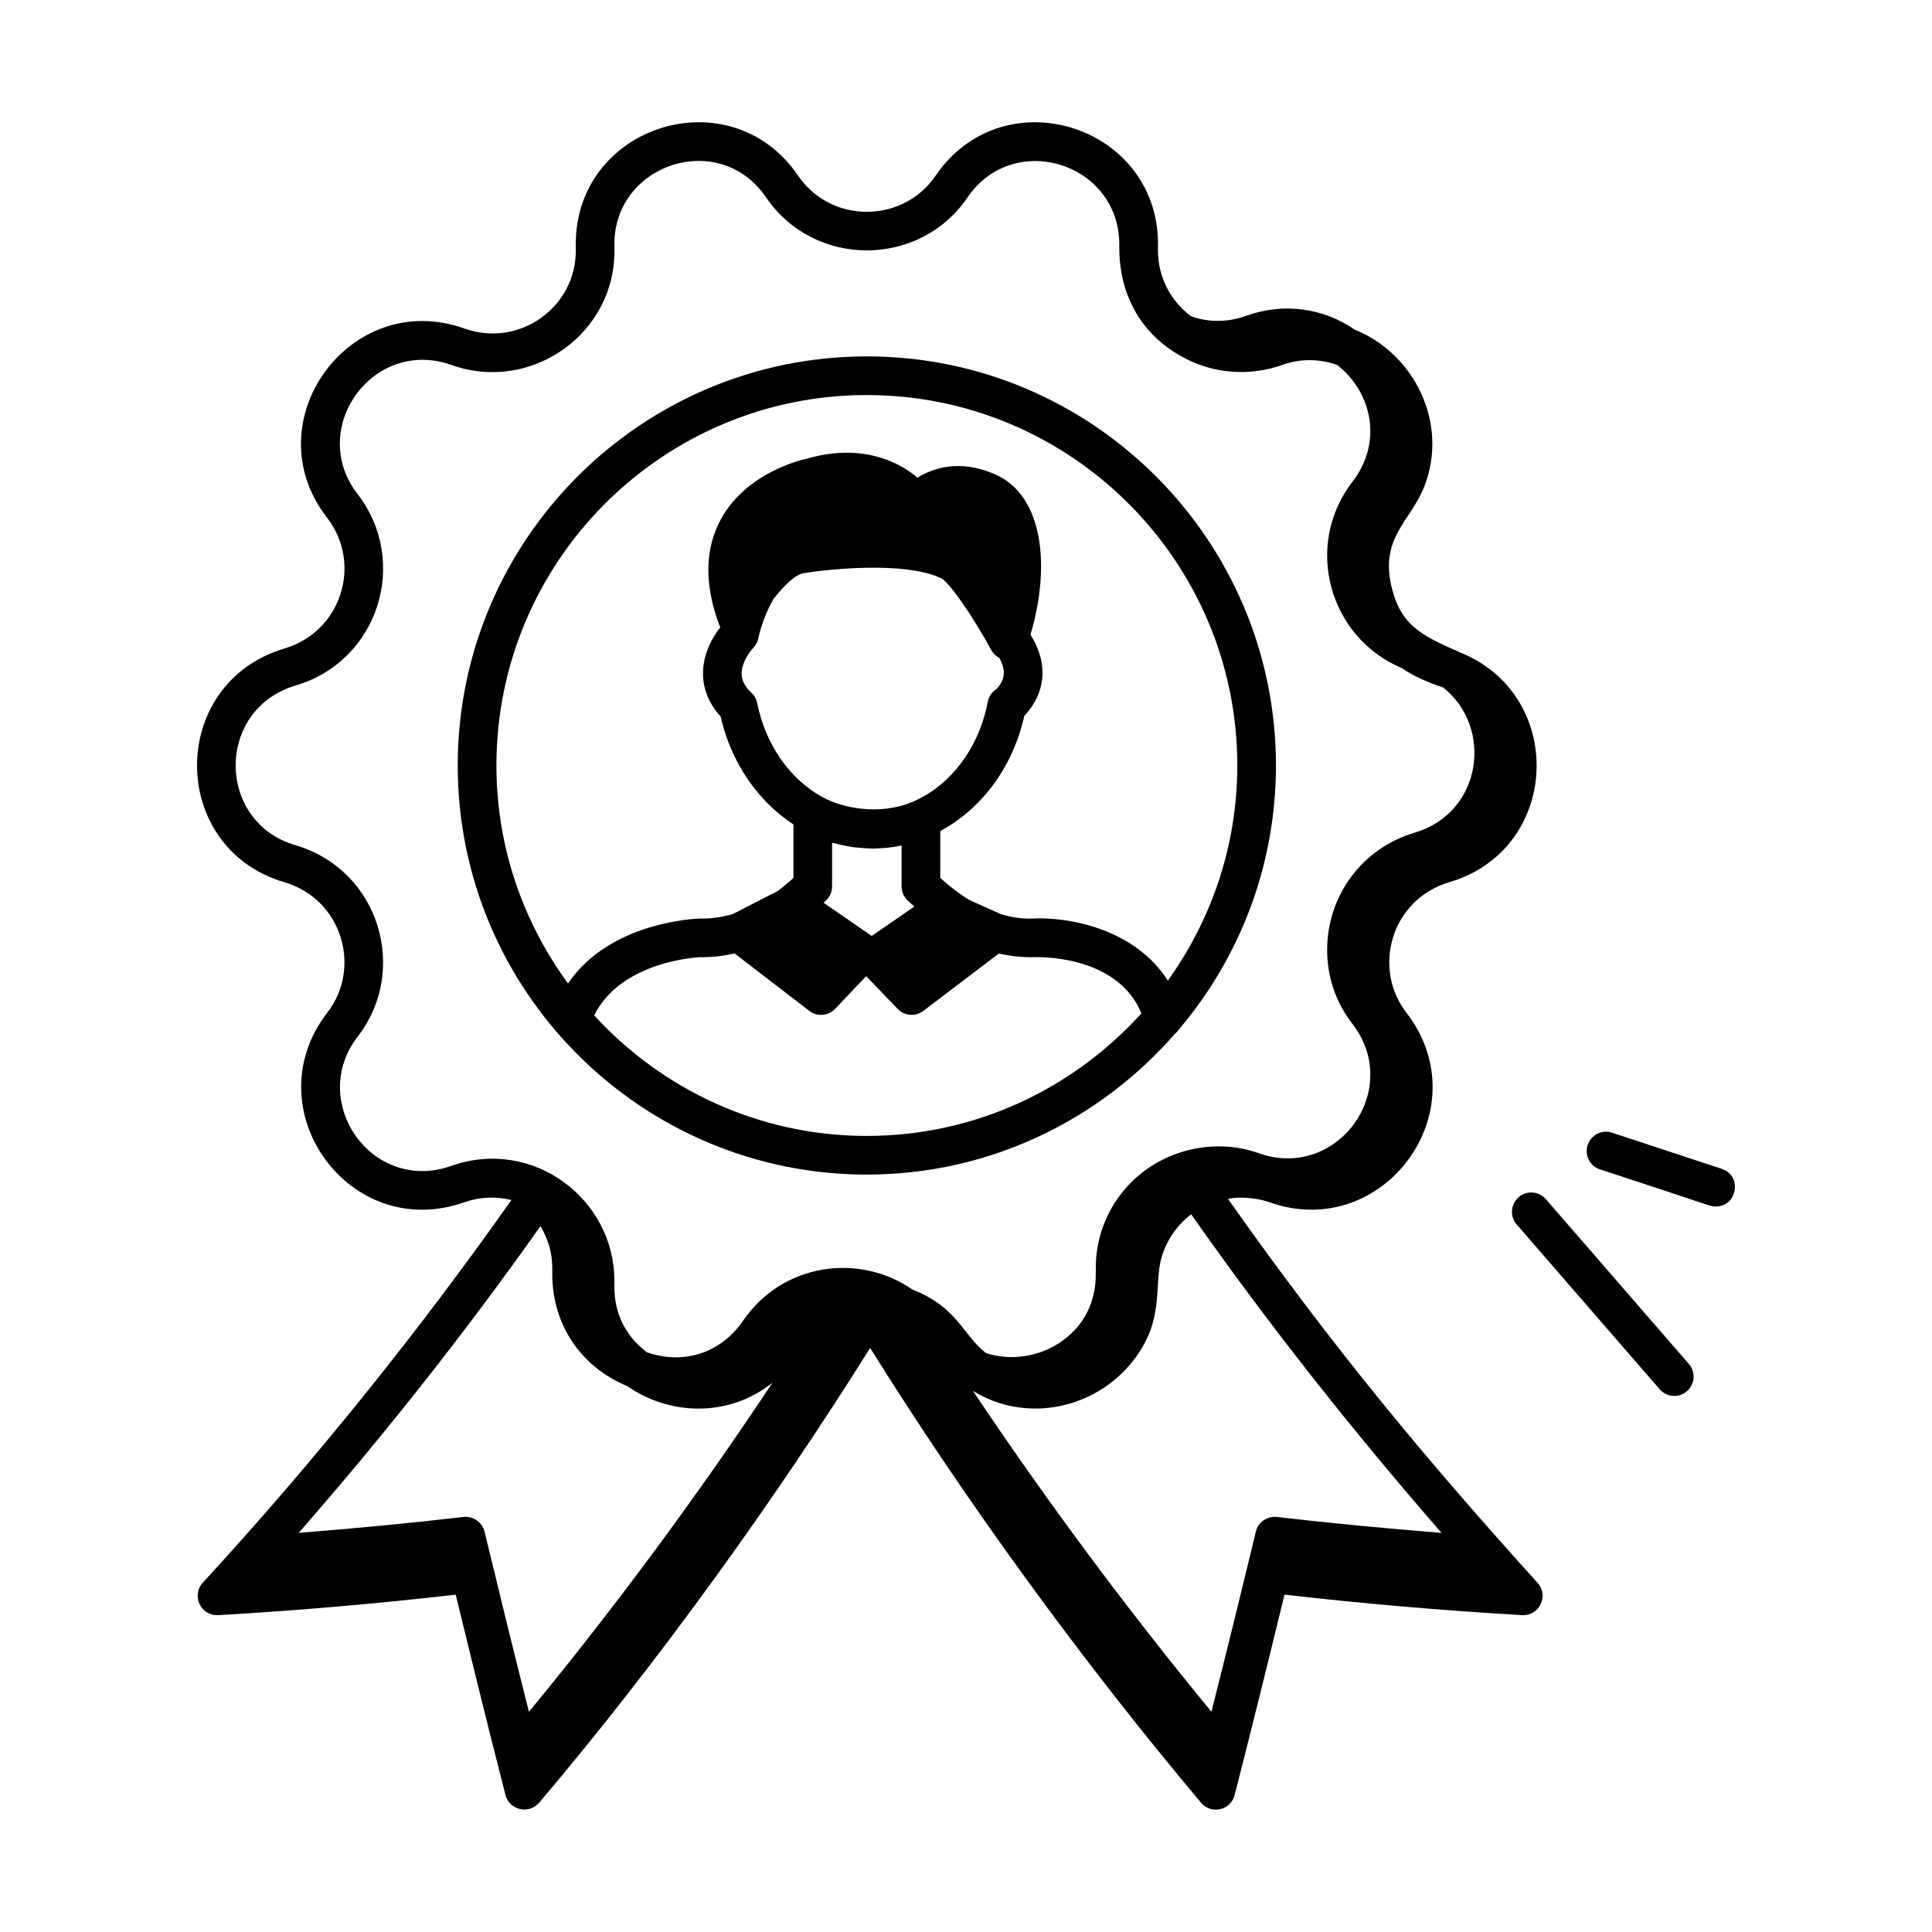
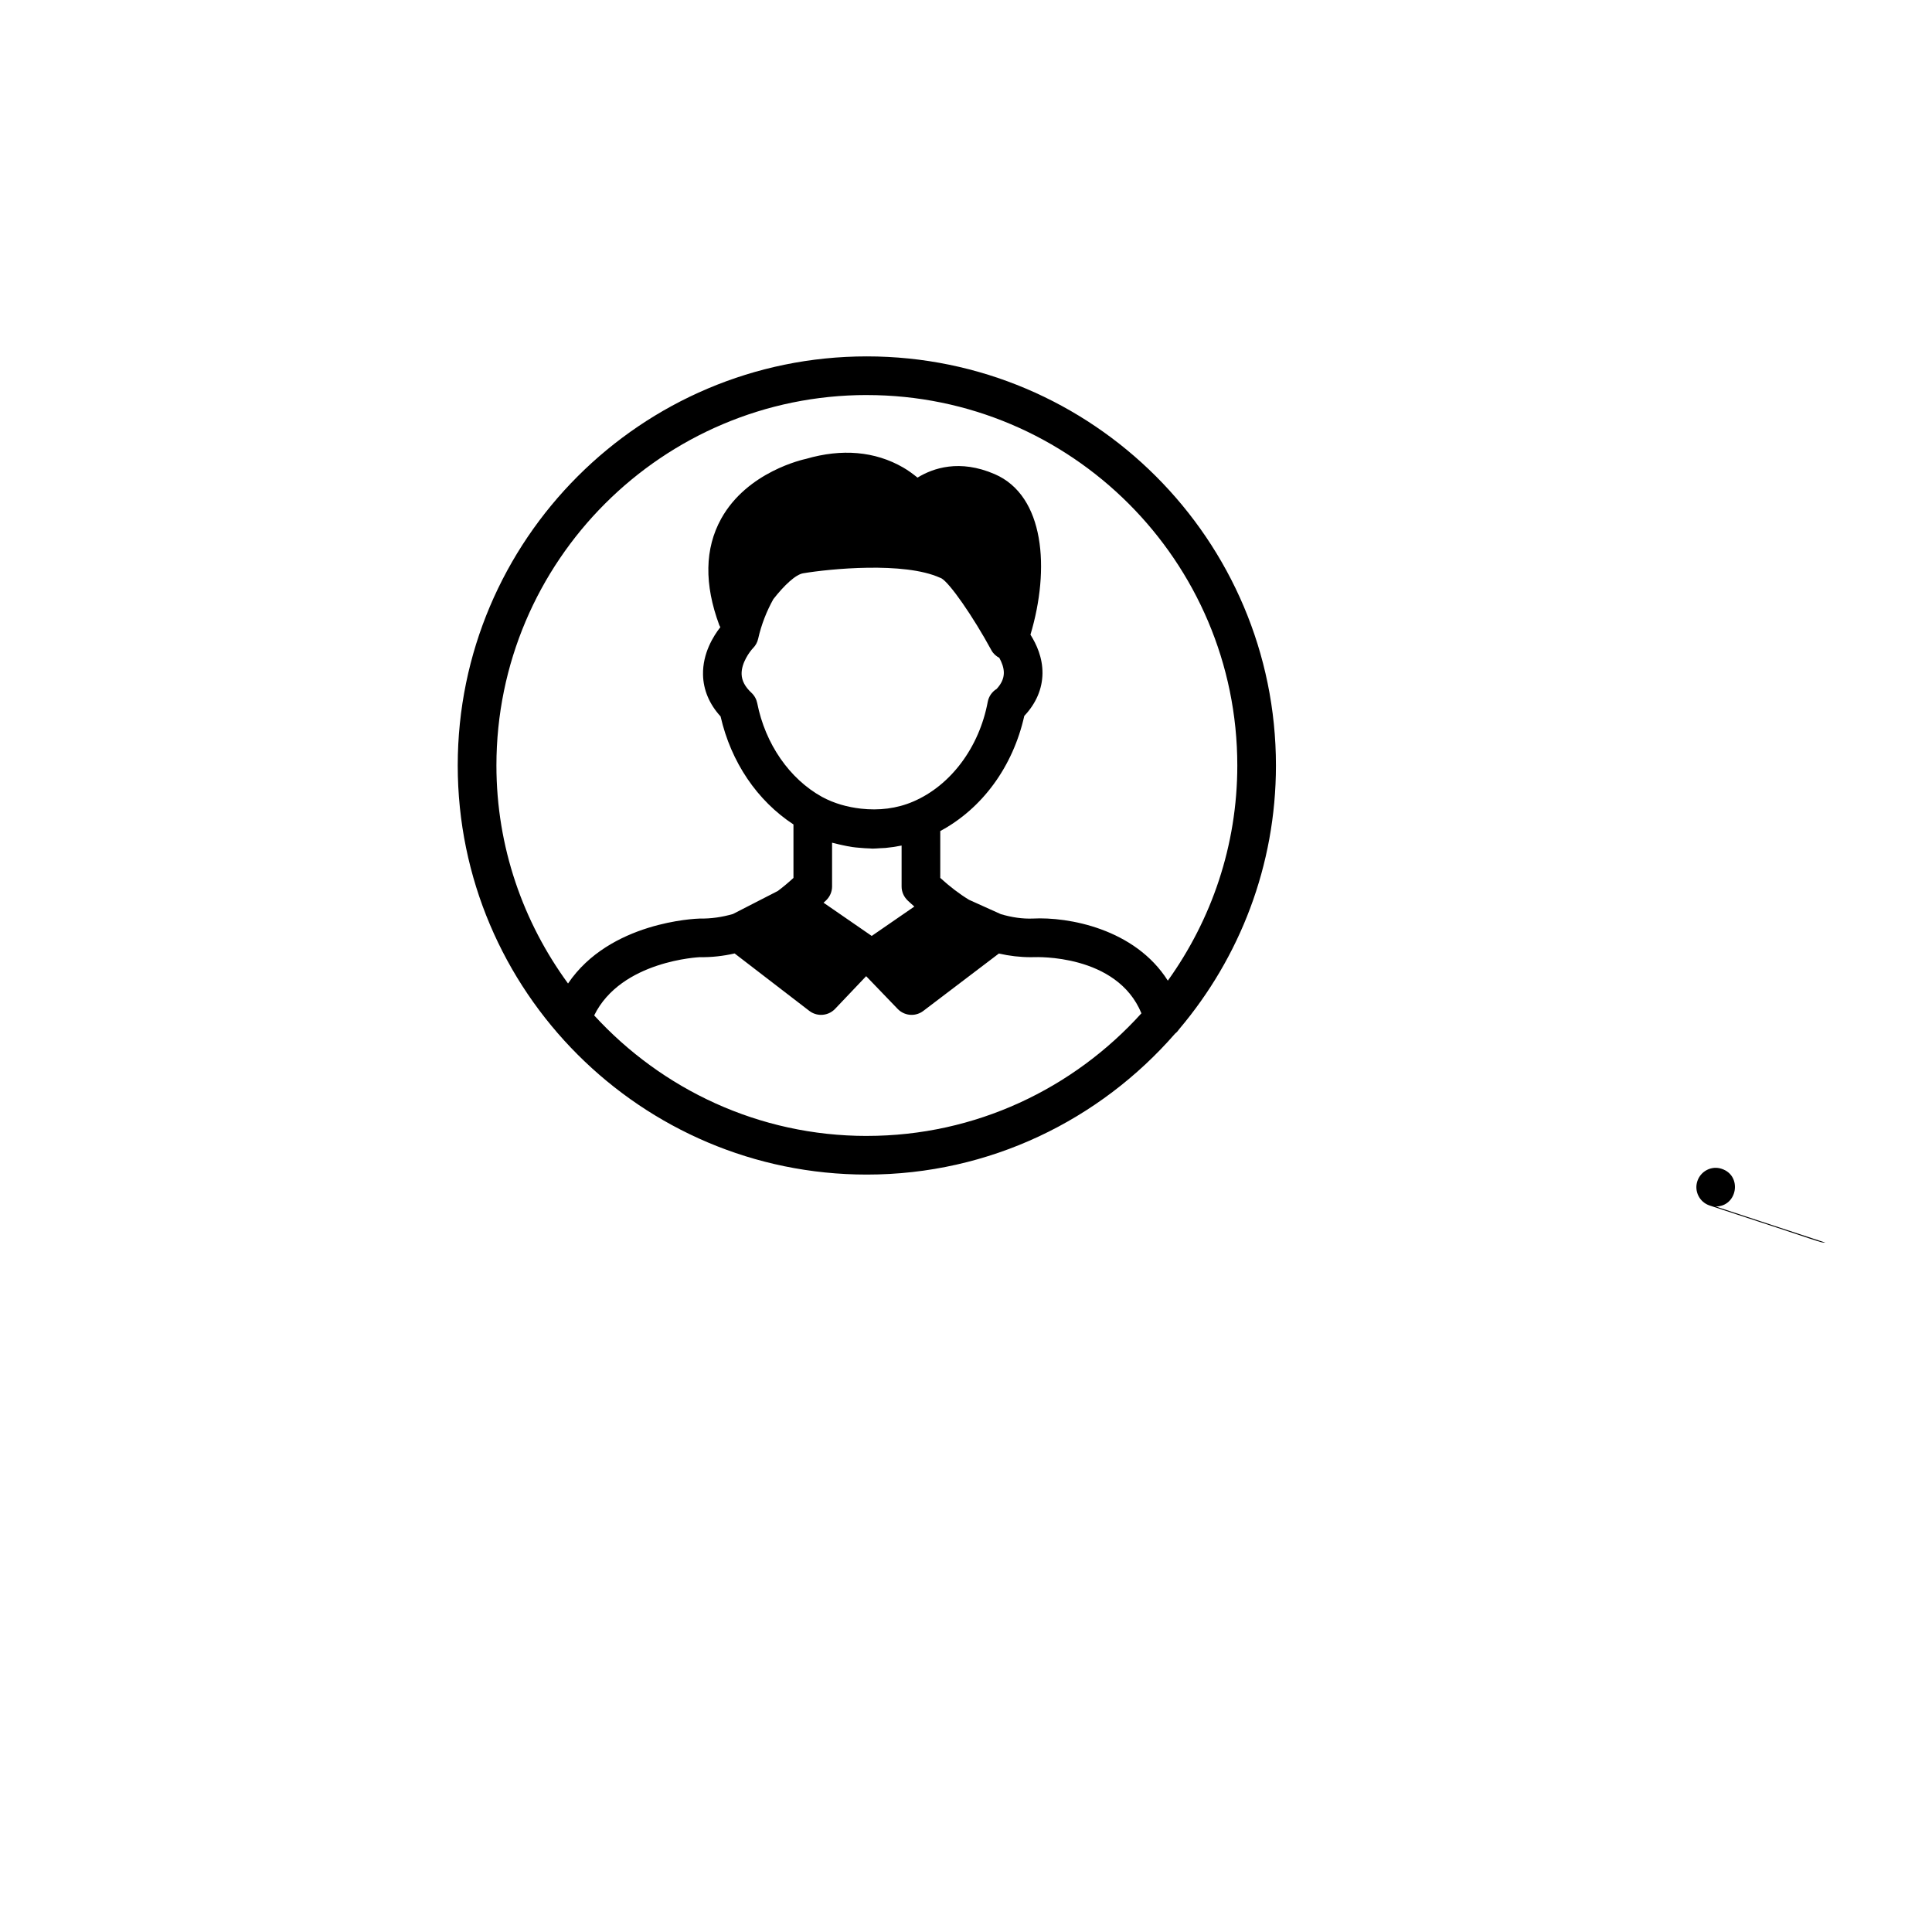
<svg xmlns="http://www.w3.org/2000/svg" id="Layer_1" enable-background="new 0 0 75 75" viewBox="0 0 75 75">
  <g id="Award_Badge">
-     <path d="m11.046 25.173c-4.542 1.357-4.517 7.755.003 9.078 2.22.654 3.019 3.315 1.647 5.073-2.869 3.737.875 8.928 5.332 7.346.607-.212 1.231-.23 1.825-.086-3.596 5.103-7.671 10.173-11.984 14.859-.443.481-.087 1.292.604 1.257 3.052-.176 6.149-.443 9.216-.796.269 1.089 1.129 4.65 1.935 7.784.147.566.9.768 1.308.289 4.657-5.486 9.215-11.846 12.847-17.651 3.642 5.846 8.14 12.062 12.847 17.658.392.464 1.148.295 1.301-.297.666-2.599 1.306-5.188 1.937-7.784 3.053.351 6.152.618 9.225.796.664.039 1.053-.754.599-1.253-4.266-4.721-7.886-9.047-12.018-14.905.029-.005.218-.037.25-.039.368-.033.93.015 1.35.165 4.412 1.579 8.232-3.559 5.333-7.349-.438-.562-.671-1.238-.671-1.958 0-1.451.934-2.701 2.321-3.11 4.288-1.258 4.554-7.107.595-8.851-1.555-.677-2.408-1.046-2.795-2.488-.547-2.027.711-2.658 1.242-4.038.953-2.442-.397-5.152-2.698-6.073-1.242-.855-2.778-1.062-4.238-.535-.708.253-1.442.253-2.126.012-.81-.615-1.281-1.535-1.281-2.556v-.1c.131-4.725-5.968-6.699-8.63-2.803-1.268 1.863-4.058 1.882-5.341-.001-2.631-3.854-8.629-1.963-8.629 2.653v.152c.071 2.27-2.171 3.897-4.318 3.132-4.439-1.584-8.235 3.617-5.336 7.343 1.384 1.8.547 4.426-1.65 5.074zm9.937 22.424c.527.896.444 1.626.458 1.726-.053 2.017 1.061 3.72 2.907 4.485 1.64 1.139 3.924 1.234 5.639-.131-2.912 4.386-6.072 8.669-9.453 12.775-.59-2.33-1.16-4.656-1.724-6.995-.089-.369-.447-.607-.816-.569-2.175.253-4.308.451-6.399.618 3.323-3.799 6.476-7.788 9.387-11.909zm28.585 11.29c-.373-.039-.728.2-.816.569-.563 2.339-1.135 4.665-1.724 6.994-3.309-4.018-6.405-8.192-9.258-12.456 1.997 1.229 4.503.726 5.966-.875 1.544-1.683 1.035-3.15 1.345-4.269.204-.741.662-1.338 1.161-1.709 2.98 4.244 6.251 8.388 9.718 12.365-2.094-.167-4.226-.365-6.392-.619zm-35.685-39.705c-1.967-2.53.59-6.102 3.646-5.013 3.109 1.108 6.424-1.248 6.321-4.567v-.13c0-3.106 4.073-4.469 5.89-1.809 1.868 2.742 5.952 2.743 7.819.001 1.808-2.651 5.98-1.321 5.891 1.938.026.106-.205 2.904 2.601 4.334.225.114.502.224.724.293 1.019.321 2.102.261 3-.062.726-.261 1.469-.235 2.135-0 1.367 1.078 1.769 3.013.596 4.527-1.918 2.49-.911 6.066 1.926 7.247.621.436 1.37.668 1.59.747 1.964 1.556 1.515 4.863-1.105 5.636-2.032.601-3.397 2.433-3.397 4.559 0 1.05.342 2.043.984 2.866 1.976 2.573-.604 6.102-3.644 5.017-1.715-.611-3.712-.138-4.984 1.169-.895.919-1.369 2.136-1.336 3.408-.022.1.162 1.681-1.33 2.731-.857.601-1.971.765-2.932.453-.904-.692-1.092-1.775-2.858-2.467-2.075-1.435-5.046-1.029-6.577 1.215-.861 1.245-2.289 1.726-3.747 1.214-.08-.1-1.295-.851-1.246-2.656v-.12c0-3.162-3.157-5.567-6.321-4.457-3.09 1.099-5.588-2.484-3.647-5.012 1.995-2.555.865-6.466-2.41-7.432-3.09-.904-3.106-5.273.001-6.2 3.225-.951 4.43-4.807 2.41-7.43z" />
    <path d="m33.65 45.597c4.775 0 9.054-2.128 11.968-5.474.067-.051.12-.115.167-.183 2.334-2.765 3.747-6.331 3.747-10.224 0-8.757-7.125-15.881-15.882-15.881s-15.881 7.124-15.881 15.881 7.124 15.881 15.881 15.881zm0-1.5c-4.189 0-7.953-1.811-10.584-4.679 1.048-2.137 4.107-2.26 4.101-2.261.454.008.904-.043 1.351-.144l2.899 2.229c.136.104.297.155.457.155.199 0 .397-.079.544-.233l1.206-1.269 1.224 1.272c.146.152.343.23.54.23.159 0 .318-.05.453-.152l2.935-2.229c.411.094.825.142 1.24.142.047 0 .094-.001.14-.002.033.001 3.198-.139 4.154 2.18-2.634 2.915-6.43 4.76-10.658 4.76zm-4.416-18.938c.098-.1.167-.225.197-.361.126-.558.33-1.073.59-1.539.423-.54.869-.961 1.164-1.005 1.002-.168 3.909-.462 5.309.175.007.003.015.003.023.007.009.003.016.009.025.012.321.174 1.23 1.479 1.945 2.796.071.131.181.227.307.295.095.174.177.379.175.586-.002.214-.094.418-.279.619-.176.107-.306.287-.346.502-.329 1.764-1.436 3.246-2.89 3.869-.643.278-1.342.355-2.031.277-.52-.059-1.035-.198-1.514-.458-1.263-.699-2.202-2.058-2.513-3.636-.031-.154-.108-.295-.224-.403-.251-.234-.376-.472-.383-.726-.013-.435.319-.879.444-1.01zm2.736 9.884c.033-.032.068-.059.101-.092.001-.001.002-.003.003-.004.139-.136.227-.325.227-.535v-1.698c.034.01.068.014.102.024.103.029.207.05.311.073.122.026.243.052.366.07.1.015.201.023.302.031.128.011.255.022.383.024.035.001.07.007.105.007.095 0 .191-.01.287-.015.072-.004.144-.005.216-.011.206-.019.412-.049.616-.091.004-.001.007-.001.011-.002v1.589c0 .21.088.399.227.535.001.001.002.003.003.004.087.085.176.16.265.24l-1.655 1.141zm1.68-19.707c7.93 0 14.382 6.451 14.382 14.381 0 3.115-1.007 5.995-2.697 8.352-1.28-2.021-3.871-2.483-5.24-2.411-.407.016-.824-.047-1.243-.171l-1.235-.557c-.376-.229-.749-.515-1.116-.85v-1.819c1.625-.873 2.819-2.493 3.262-4.47.457-.483.7-1.052.706-1.652.006-.611-.231-1.127-.467-1.501.765-2.553.553-5.395-1.39-6.233-1.361-.588-2.391-.234-2.994.136-.173-.14-.354-.275-.556-.392-1.099-.634-2.385-.74-3.772-.336-.093.02-2.282.493-3.295 2.325-.638 1.154-.662 2.543-.072 4.131.01.028.028.05.042.076-.266.34-.691 1.01-.674 1.847.012.588.246 1.144.682 1.62.406 1.777 1.421 3.269 2.829 4.193v2.076c-.202.185-.405.355-.608.507l-1.743.894c-.421.121-.847.184-1.282.176-.16.004-3.5.124-5.118 2.521-1.74-2.378-2.78-5.298-2.78-8.463-0-7.93 6.451-14.381 14.381-14.381z" />
-     <path d="m58.952 46.476c-.313.271-.347.745-.075 1.058l5.551 6.397c.273.315.747.345 1.058.075.313-.271.347-.745.075-1.058l-5.551-6.397c-.272-.313-.746-.347-1.058-.075z" />
-     <path d="m66.603 46.836c.848 0 1.04-1.198.234-1.462l-4.258-1.403c-.389-.133-.816.084-.946.478-.13.393.084.817.478.946 4.502 1.47 4.269 1.441 4.492 1.441z" />
+     <path d="m66.603 46.836c.848 0 1.04-1.198.234-1.462c-.389-.133-.816.084-.946.478-.13.393.084.817.478.946 4.502 1.47 4.269 1.441 4.492 1.441z" />
  </g>
</svg>